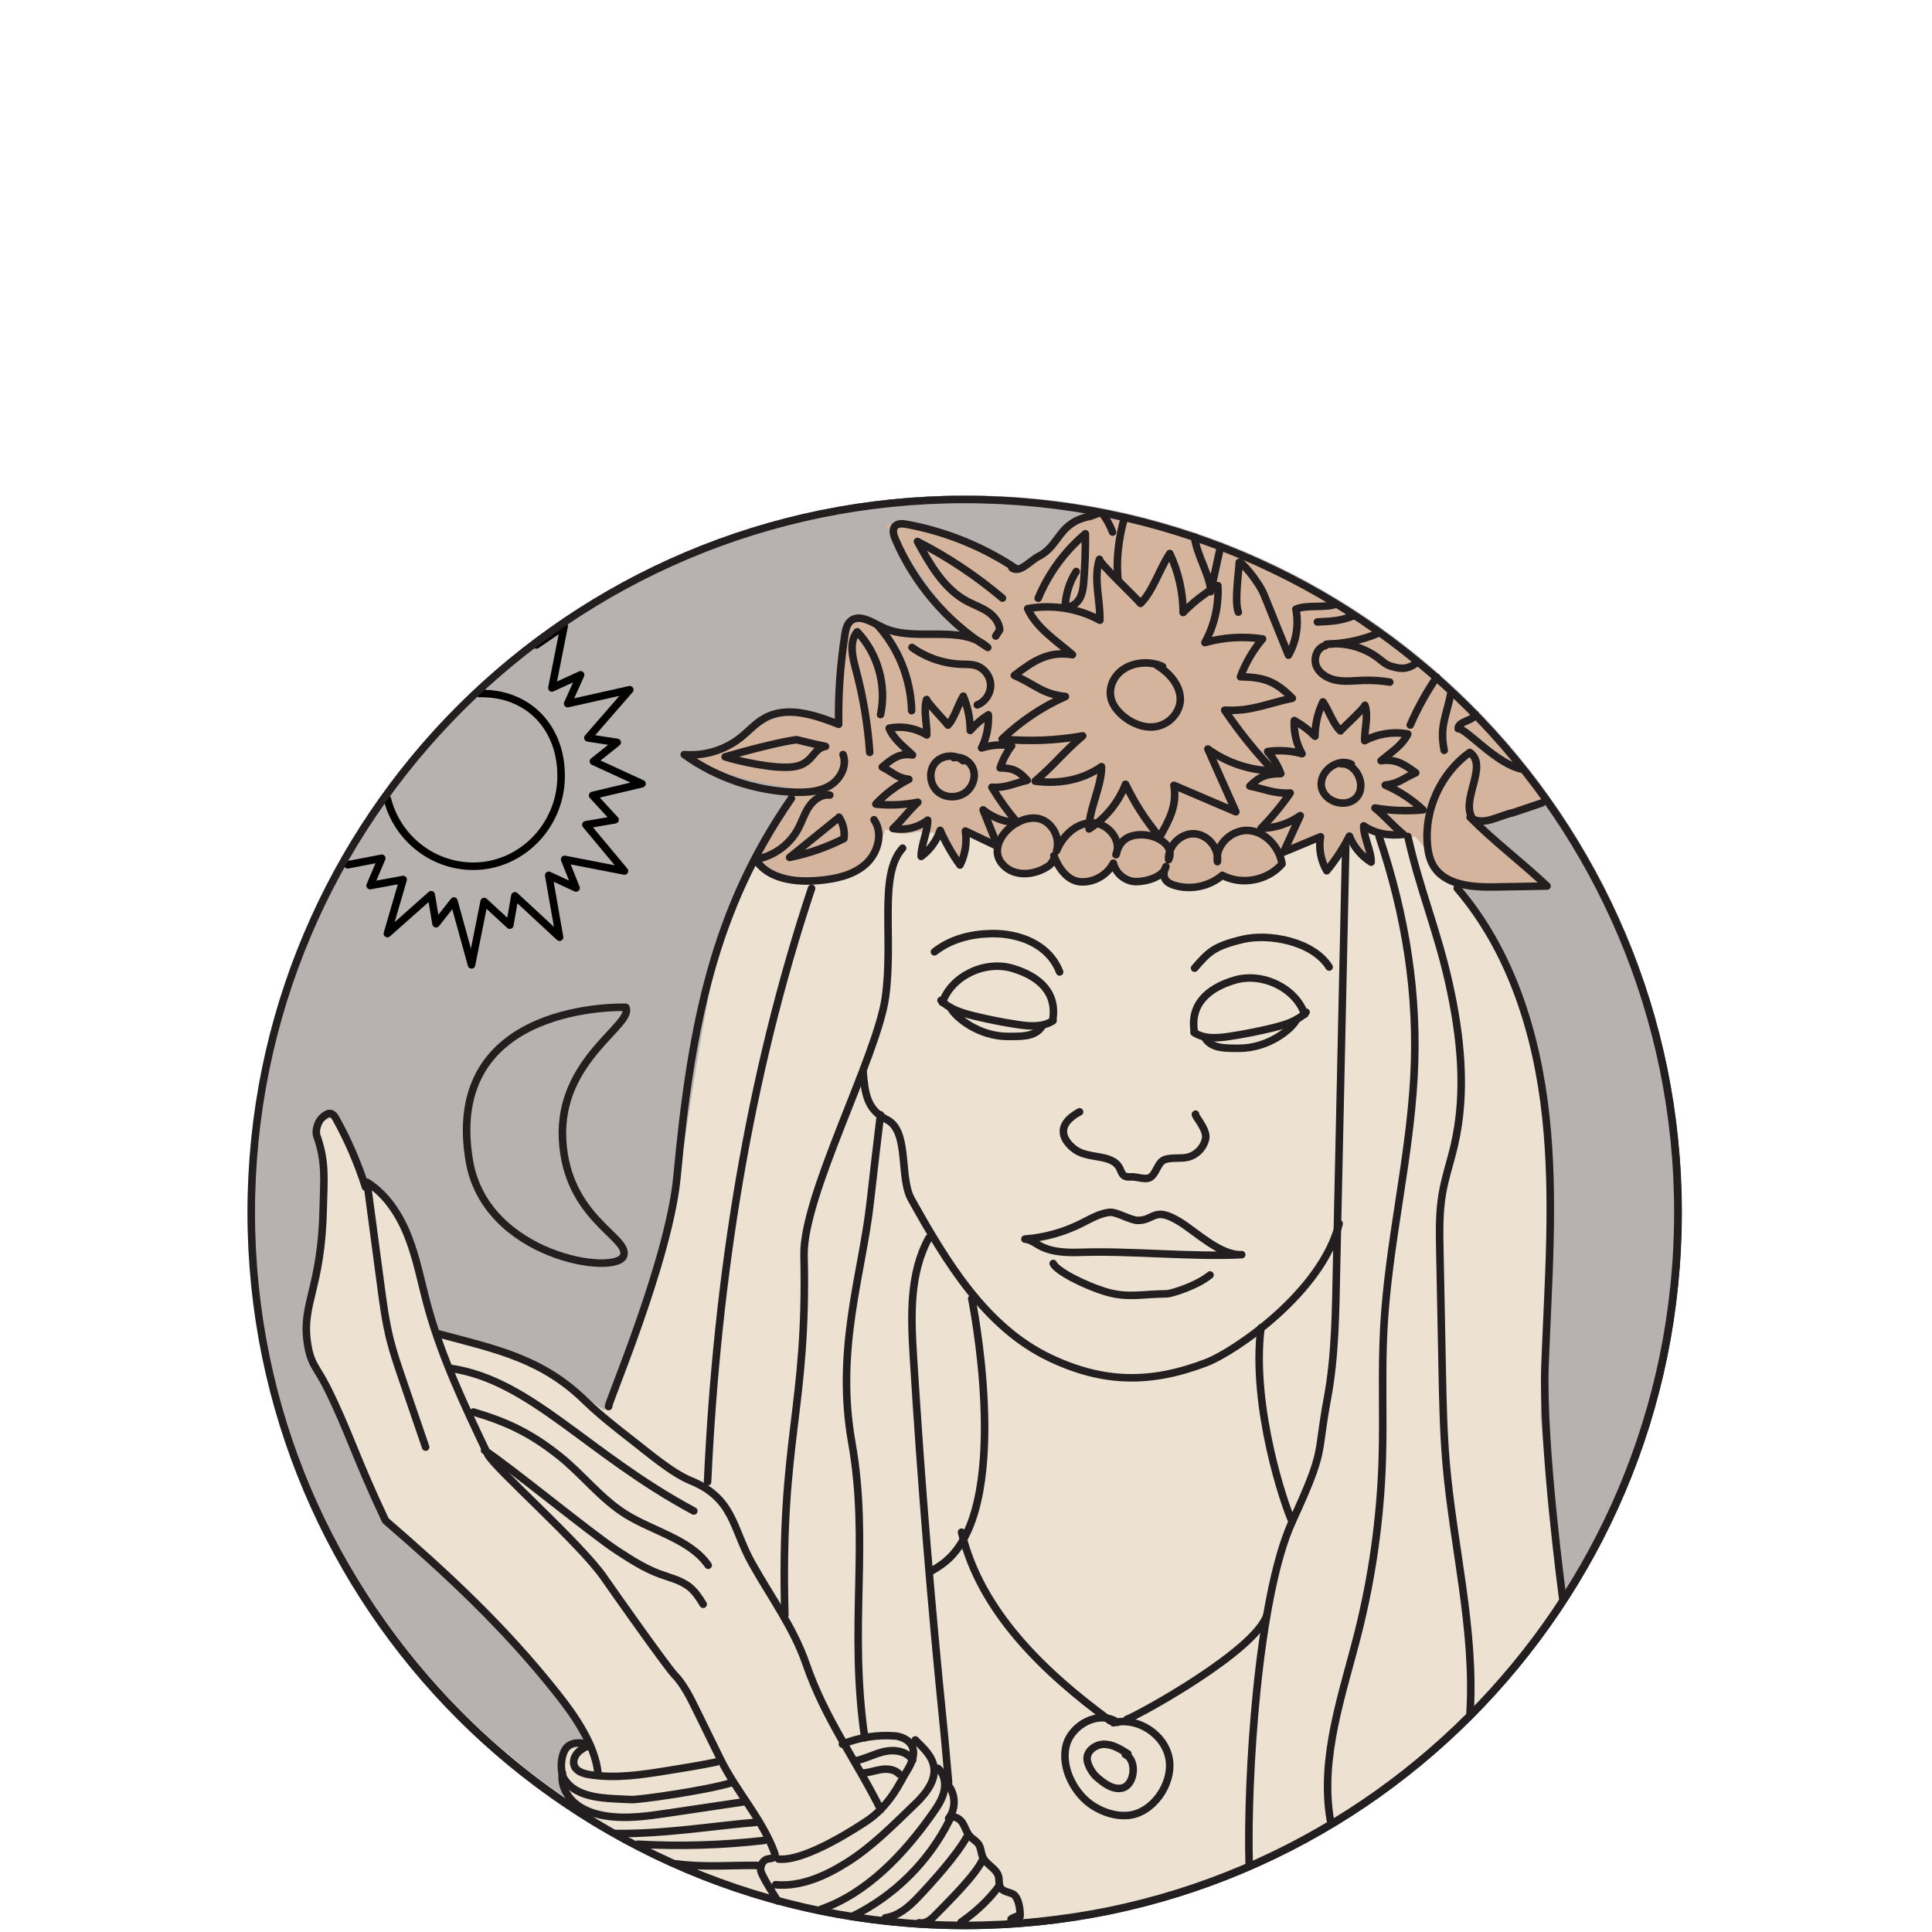
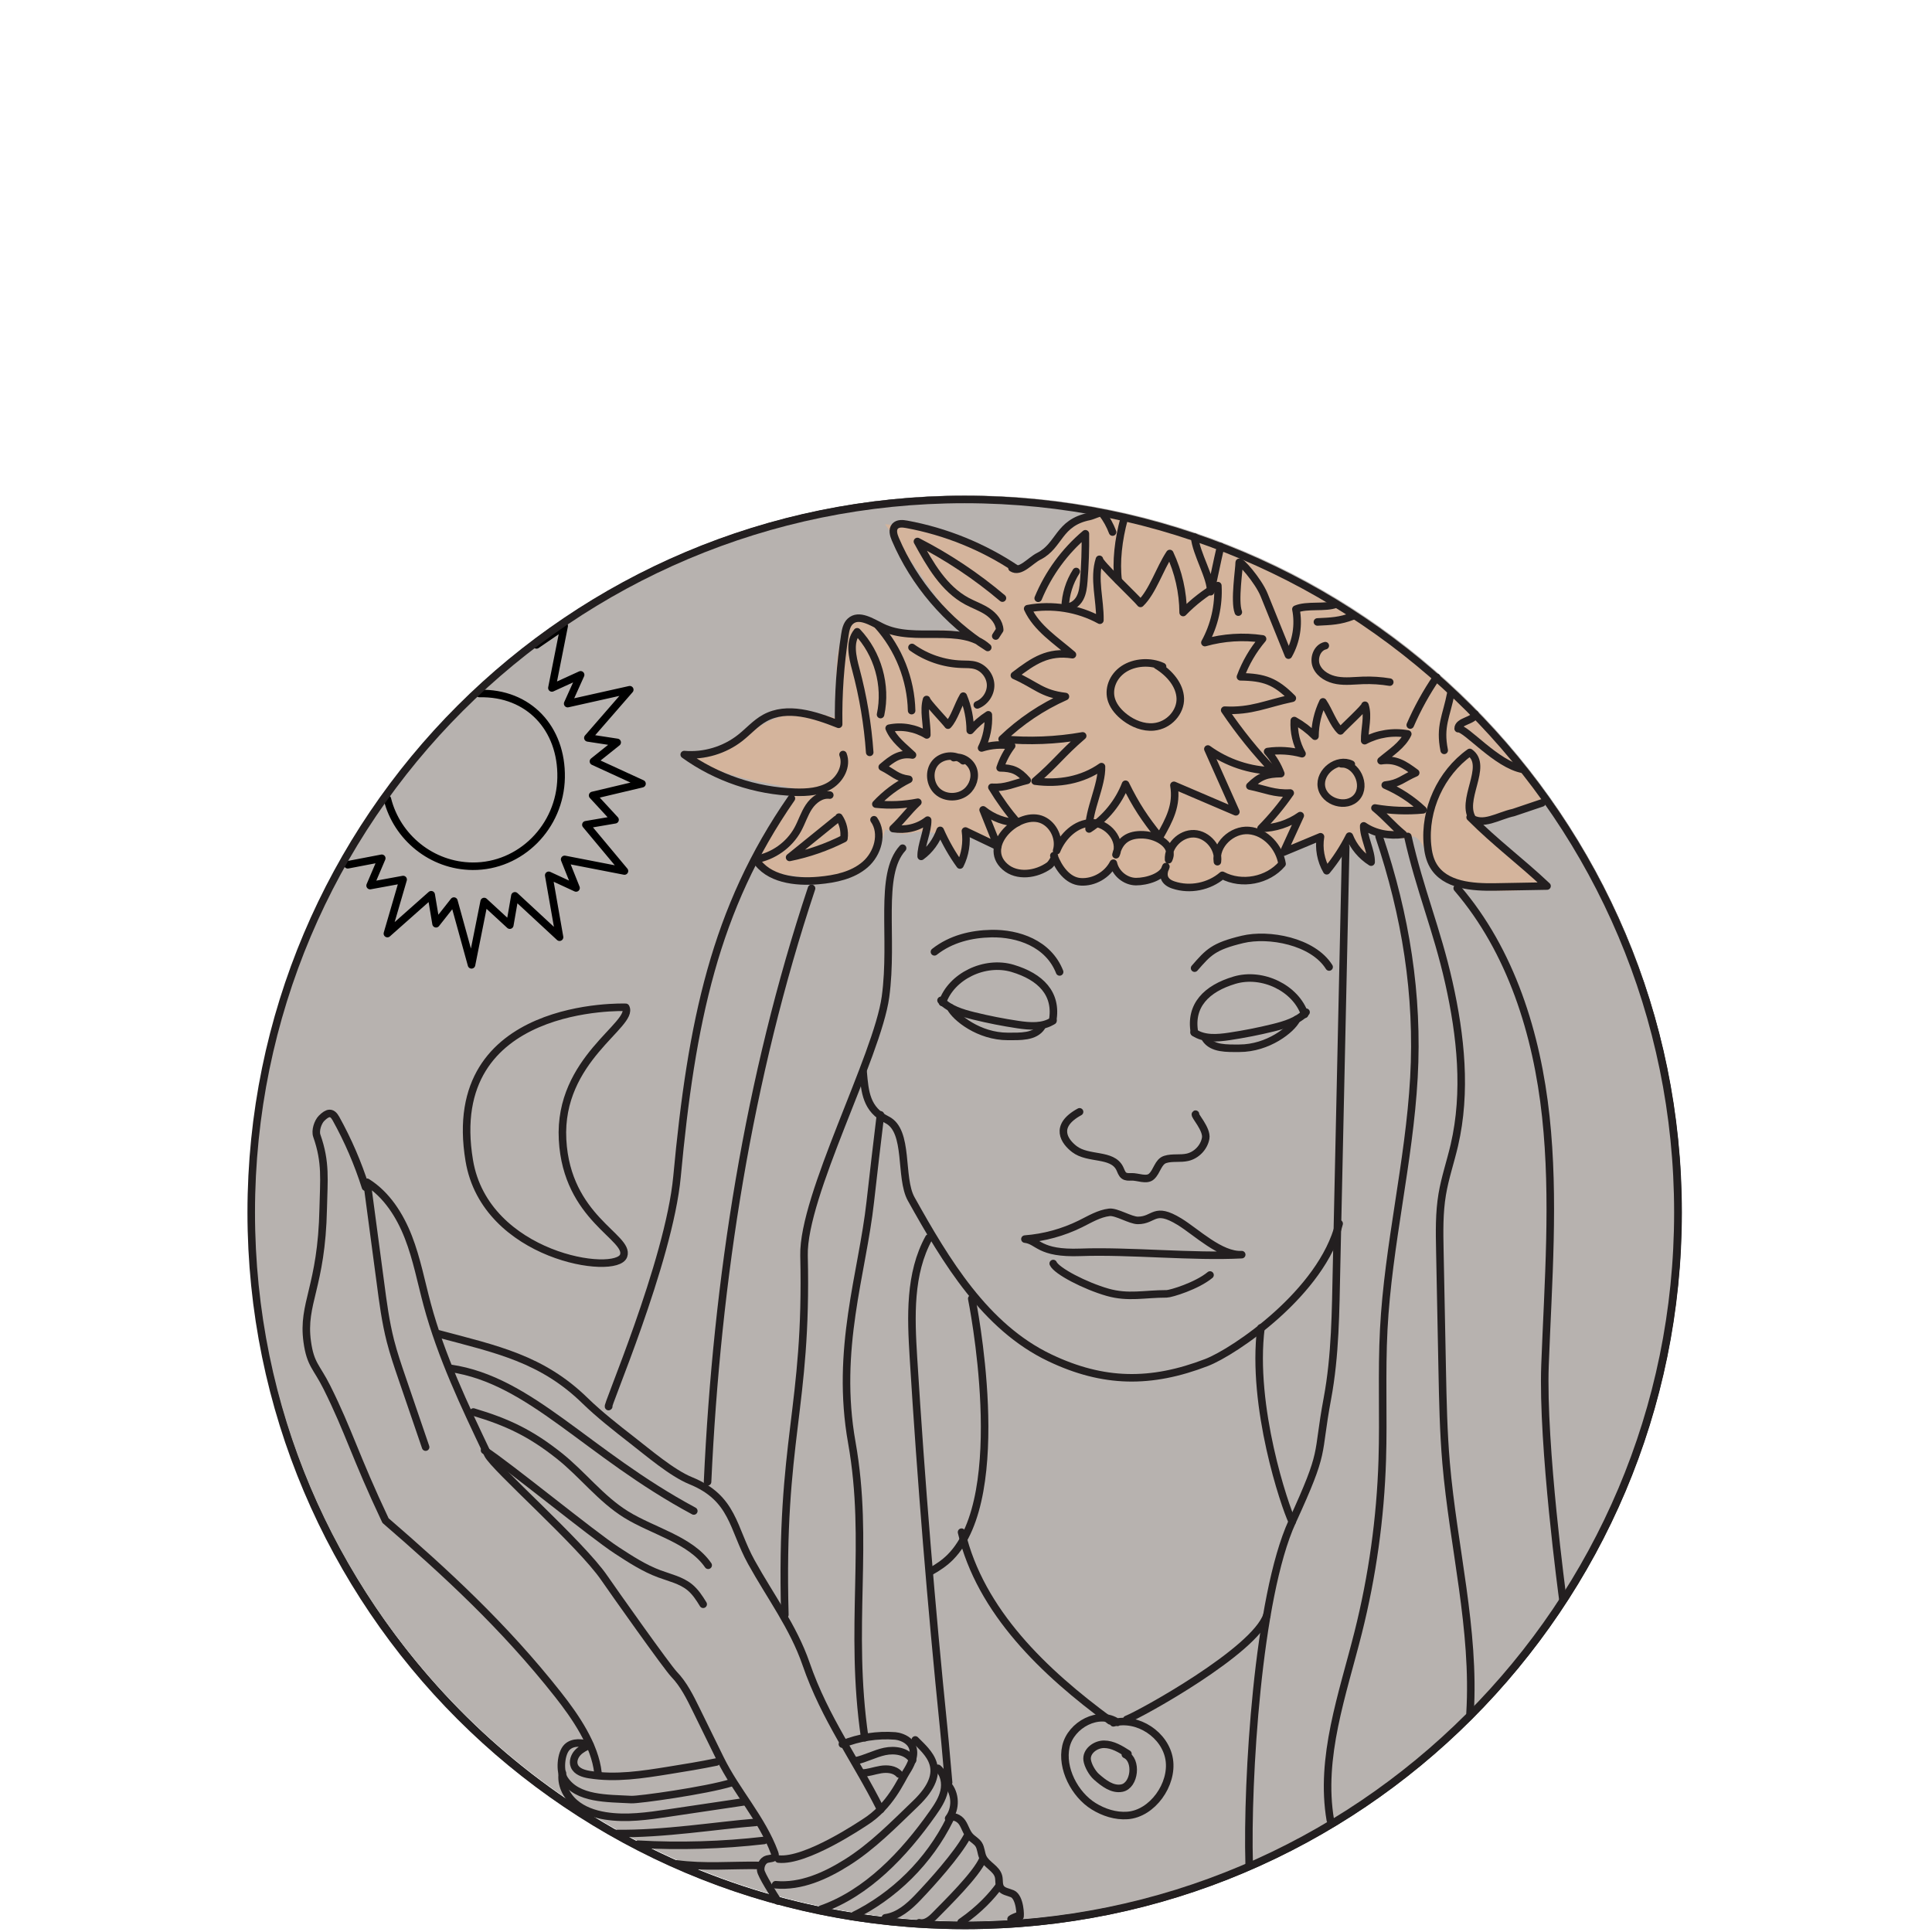
<svg xmlns="http://www.w3.org/2000/svg" viewBox="0 0 444.444 444.444" height="444.444" width="444.444" xml:space="preserve" id="svg2" version="1.1">
  <defs id="defs6">
    <clipPath id="clipPath18" clipPathUnits="userSpaceOnUse">
      <path id="path16" d="M 0,333.333 H 333.333 V 0 H 0 Z" />
    </clipPath>
  </defs>
  <g transform="matrix(1.333,0,0,-1.333,0,444.444)" id="g10">
    <g id="g12">
      <g clip-path="url(#clipPath18)" id="g14">
        <g transform="translate(63.553,56.87)" id="g20">
          <path id="path22" style="fill:none;stroke:#181615;stroke-width:1.3;stroke-linecap:round;stroke-linejoin:round;stroke-miterlimit:10;stroke-dasharray:none;stroke-opacity:1" d="m 0,0 c -12.662,19.34 -20.025,42.463 -20.025,67.306 0,67.952 55.085,123.037 123.036,123.037 67.951,0 123.036,-55.085 123.036,-123.037 C 226.047,-0.645 170.962,-55.73 103.011,-55.73 59.903,-55.73 21.972,-33.56 0,0" />
        </g>
        <g transform="translate(289.977,124.87)" id="g24">
          <path id="path26" style="fill:#b7b2af;fill-opacity:1;fill-rule:nonzero;stroke:none" d="m 0,0 c 0,-67.954 -55.115,-123.042 -123.103,-123.042 -67.989,0 -123.104,55.088 -123.104,123.042 0,67.954 55.115,123.042 123.104,123.042 C -55.115,123.042 0,67.954 0,0" />
        </g>
        <g transform="translate(130.485,184.522)" id="g28">
-           <path id="path30" style="fill:#ede2d2;fill-opacity:1;fill-rule:nonzero;stroke:none" d="m 0,0 c 0,0 -3.308,-4.409 -6.34,-14.879 -3.033,-10.47 -7.168,-42.707 -8.822,-49.871 -1.654,-7.164 -11.027,-29.757 -11.027,-29.757 l -12.956,8.817 -16.265,5.235 -6.616,20.389 -5.513,4.96 c 0,0 -3.859,11.848 -6.065,11.021 -2.205,-0.827 -1.929,-1.378 -1.929,-1.378 0.516,-7.305 2.247,-10.594 -0.552,-23.971 0,0 -1.654,-9.919 -1.654,-12.674 0,-2.756 13.784,-31.135 13.784,-31.135 0,0 17.091,-16.257 21.502,-20.665 4.411,-4.409 12.956,-17.083 12.956,-17.083 0,0 -2.756,-1.653 -3.583,-2.755 -0.827,-1.103 -1.103,-2.205 -0.827,-3.582 0.275,-1.378 3.308,-6.338 3.308,-6.338 0,0 22.053,-13.225 29.772,-14.603 7.719,-1.377 23.983,-6.612 46.313,-4.133 22.329,2.48 39.972,5.787 62.025,22.318 22.054,16.532 31.978,32.513 31.978,32.513 0,0 -3.307,22.341 -4.135,32.237 0,0 1.93,26.727 0.827,49.596 -1.103,22.869 -13.784,40.227 -13.784,40.227 L 110.544,8.266 95.145,3.201 86.605,2.319 81.912,1.834 73.645,0.98 68.434,0.442 62.293,-0.193 43.556,8.541 21.502,8.817 14.059,3.031 Z" />
-         </g>
+           </g>
        <g transform="translate(176.246,234.669)" id="g32">
          <path id="path34" style="fill:#d4b49c;fill-opacity:1;fill-rule:nonzero;stroke:none" d="m 0,0 c -6.639,3.98 -15.784,7.786 -23.509,8.275 4.39,-6.249 8.78,-12.498 13.17,-18.747 -5.14,1.525 -6.575,-1.247 -11.715,0.277 -1.034,0.307 -4.479,3.385 -6.891,1.378 -4.331,-3.604 -2.692,-10.903 -2.481,-16.532 -14.611,4.96 -17.089,-8.833 -26.189,-6.062 6.332,-4.512 14.886,-4.959 23.432,-6.888 -1.075,-0.622 -2.854,2.208 -5.238,-0.275 -2.81,-2.928 -6.142,-11.201 -5.513,-11.573 -2.636,-1.422 6.347,-2.491 10.475,-2.755 5.804,-0.371 9.317,2.986 11.027,8.541 4.714,-1.959 4.174,0.511 9.097,-0.826 0.496,-0.135 3.86,-5.932 3.86,-4.684 0,0.275 0.303,5.087 0.827,4.959 0.487,-0.119 4.091,-1.907 4.962,-1.928 2.064,-0.051 -0.552,-3.858 4.41,-5.235 2.66,-0.739 3.601,1.715 6.341,1.377 1.561,-0.192 2.99,-2.629 4.41,-2.755 1.87,-0.166 3.721,2.001 5.79,1.929 1.093,-0.039 2.488,-1.458 3.308,-1.654 1.45,-0.345 2.198,0.478 4.135,0.552 1.21,0.046 3.475,-1.334 5.513,-1.378 2.317,-0.05 4.419,1.239 5.789,1.378 0.923,0.093 2.614,-0.805 4.411,-0.552 2.143,0.302 4.419,1.764 5.513,1.929 0.509,0.077 -1.052,1.436 -0.276,2.48 1.097,1.474 4.644,2.813 6.065,3.306 1.809,0.628 1.352,-6.232 1.93,-5.51 2.205,2.755 4.686,5.51 4.411,5.51 -0.276,0 2.201,-5.424 3.42,-5.038 1.478,0.467 -2.398,6.166 -0.939,6.692 1.703,-1.309 5.726,-2.692 7.443,-1.929 2.481,1.102 3.404,-5.72 6.064,-7.164 5.064,-2.749 11.974,-2.199 17.092,-1.653 1.287,1.157 -1.586,3.182 -3.032,4.133 -3.928,2.582 -5.17,4.857 -9.097,7.439 4.067,1.499 9.164,2.083 13.232,3.582 C 80.812,-26.367 66.322,-12.094 48.518,-2.755 39.652,1.895 31.663,6.298 21.778,7.99 17.632,8.7 13.215,10.705 12.405,10.195 11.128,9.39 -1.053,0.631 0,0" />
        </g>
        <g transform="translate(189.733,236.893)" id="g36">
          <path id="path38" style="fill:none;stroke:#231f20;stroke-width:1.3;stroke-linecap:round;stroke-linejoin:round;stroke-miterlimit:10;stroke-dasharray:none;stroke-opacity:1" d="m 0,0 c -1.06,-3.322 0.154,-7.025 0.082,-10.511 -3.762,2.064 -8.247,2.78 -12.466,1.99 1.546,-3.375 4.925,-5.506 7.73,-7.937 -4.191,0.629 -6.656,-1.004 -10.023,-3.578 3.767,-1.667 4.721,-3.173 8.812,-3.644 -4.031,-1.786 -7.746,-4.283 -10.923,-7.34 4.63,-0.448 9.32,-0.264 13.9,0.547 -3.602,-3.09 -4.607,-4.72 -8.209,-7.81 4.042,-0.547 8.12,0.158 11.455,2.504 0.099,-3.208 -2.243,-7.549 -2.145,-10.757 2.835,1.831 5.07,4.573 6.292,7.718 1.797,-3.654 3.321,-5.955 5.876,-9.125 1.718,3.03 3.042,5.502 2.476,8.939 3.563,-1.524 7.126,-3.048 10.689,-4.572 -1.611,3.613 -3.222,7.226 -4.832,10.839 3.276,-2.382 7.3,-3.721 11.351,-3.777 -3.109,3.244 -5.939,6.755 -8.45,10.48 4.618,-0.248 7.15,1.114 11.676,2.062 -2.897,2.916 -4.841,3.634 -8.952,3.694 0.875,2.381 2.174,4.606 3.816,6.54 -3.313,0.494 -6.73,0.275 -9.952,-0.636 1.643,2.983 2.427,6.433 2.235,9.833 C 18.237,-5.798 16.215,-7.366 14.45,-9.184 14.427,-5.676 13.634,-2.175 12.143,1.001 10.377,-1.654 9.191,-5.586 7.09,-7.61 6.502,-6.795 -0.171,-0.535 0,0 Z" />
        </g>
        <g transform="translate(200.633,218.385)" id="g40">
          <path id="path42" style="fill:none;stroke:#231f20;stroke-width:1.3;stroke-linecap:round;stroke-linejoin:round;stroke-miterlimit:10;stroke-dasharray:none;stroke-opacity:1" d="m 0,0 c -2.087,0.987 -4.877,0.797 -6.749,-0.458 -1.872,-1.255 -2.71,-3.499 -2.028,-5.428 0.404,-1.142 1.28,-2.138 2.334,-2.935 1.341,-1.013 3.105,-1.756 4.898,-1.592 2.714,0.247 4.685,2.627 4.603,4.92 -0.082,2.292 -1.825,4.365 -4.035,5.712" />
        </g>
        <g transform="translate(166.214,202.126)" id="g44">
          <path id="path46" style="fill:none;stroke:#231f20;stroke-width:1.3;stroke-linecap:round;stroke-linejoin:round;stroke-miterlimit:10;stroke-dasharray:none;stroke-opacity:1" d="m 0,0 c -1.338,1.23 -3.706,1.013 -4.851,-0.399 -1.144,-1.411 -0.906,-3.712 0.459,-4.912 1.364,-1.201 3.618,-1.174 5.001,0.005 1.084,0.924 1.601,2.513 1.132,3.856 -0.47,1.344 -1.975,2.285 -3.368,1.987" />
        </g>
        <g transform="translate(233.205,201.529)" id="g48">
          <path id="path50" style="fill:none;stroke:#231f20;stroke-width:1.3;stroke-linecap:round;stroke-linejoin:round;stroke-miterlimit:10;stroke-dasharray:none;stroke-opacity:1" d="M 0,0 C -2.379,1.169 -5.607,-1.266 -5.151,-3.916 -4.696,-6.565 -0.763,-7.703 0.955,-5.66 2.673,-3.616 0.878,0.206 -1.76,0.078 -1.271,0.057 -0.783,0.035 -0.294,0.014" />
        </g>
        <g transform="translate(159.904,212.697)" id="g52">
          <path id="path54" style="fill:none;stroke:#231f20;stroke-width:1.3;stroke-linecap:round;stroke-linejoin:round;stroke-miterlimit:10;stroke-dasharray:none;stroke-opacity:1" d="m 0,0 c -0.553,-1.933 0.08,-4.087 0.043,-6.115 -1.962,1.201 -4.301,1.617 -6.501,1.157 0.806,-1.963 2.569,-3.203 4.031,-4.617 -2.185,0.366 -3.471,-0.585 -5.226,-2.082 1.964,-0.97 2.461,-1.846 4.595,-2.12 -2.102,-1.039 -4.04,-2.492 -5.696,-4.271 2.414,-0.26 4.86,-0.153 7.248,0.319 -1.878,-1.798 -2.402,-2.746 -4.28,-4.544 2.107,-0.318 4.233,0.092 5.973,1.457 0.051,-1.867 -1.17,-4.392 -1.119,-6.259 1.478,1.066 2.644,2.661 3.281,4.49 0.937,-2.125 2.086,-4.134 3.418,-5.979 0.896,1.764 1.232,3.872 0.937,5.871 1.858,-0.886 3.716,-1.773 5.574,-2.659 -0.84,2.102 -1.68,4.204 -2.52,6.306 1.709,-1.386 3.807,-2.165 5.919,-2.198 -1.621,1.887 -3.097,3.93 -4.406,6.098 2.408,-0.145 3.728,0.648 6.088,1.199 -1.51,1.697 -2.524,2.115 -4.668,2.149 0.457,1.386 1.134,2.68 1.99,3.805 -1.727,0.288 -3.509,0.16 -5.189,-0.37 0.857,1.736 1.266,3.743 1.165,5.721 C 9.51,-3.373 8.455,-4.285 7.535,-5.343 7.523,-3.302 7.109,-1.265 6.332,0.582 5.411,-0.962 4.793,-3.25 3.697,-4.427 3.391,-3.953 -0.089,-0.311 0,0 Z" />
        </g>
        <g transform="translate(235.559,211.706)" id="g56">
          <path id="path58" style="fill:none;stroke:#231f20;stroke-width:1.3;stroke-linecap:round;stroke-linejoin:round;stroke-miterlimit:10;stroke-dasharray:none;stroke-opacity:1" d="m 0,0 c 0.632,-1.933 -0.092,-4.087 -0.049,-6.115 2.245,1.201 4.921,1.617 7.438,1.157 -0.922,-1.963 -2.939,-3.203 -4.612,-4.617 2.5,0.366 3.972,-0.585 5.98,-2.082 -2.247,-0.97 -2.816,-1.846 -5.258,-2.12 2.406,-1.039 4.623,-2.492 6.518,-4.271 -2.762,-0.26 -5.561,-0.153 -8.294,0.319 2.15,-1.798 2.749,-2.746 4.898,-4.544 -2.411,-0.318 -4.844,0.092 -6.835,1.457 -0.059,-1.867 1.339,-4.392 1.28,-6.259 -1.691,1.066 -3.025,2.661 -3.754,4.49 -1.072,-2.125 -2.387,-4.134 -3.911,-5.979 -1.025,1.764 -1.41,3.872 -1.072,5.871 -2.126,-0.886 -4.252,-1.773 -6.378,-2.659 0.961,2.102 1.922,4.204 2.883,6.306 -1.955,-1.386 -4.356,-2.165 -6.773,-2.198 1.855,1.887 3.544,3.93 5.042,6.098 -2.756,-0.145 -4.266,0.648 -6.967,1.199 1.728,1.697 2.889,2.115 5.341,2.149 -0.522,1.386 -1.297,2.68 -2.276,3.805 1.976,0.288 4.015,0.16 5.938,-0.37 -0.981,1.736 -1.449,3.743 -1.334,5.721 1.313,-0.731 2.52,-1.643 3.573,-2.701 0.013,2.041 0.487,4.078 1.377,5.925 1.053,-1.544 1.761,-3.832 3.015,-5.009 C -3.88,-3.953 0.102,-0.311 0,0 Z" />
        </g>
        <g transform="translate(266.115,194.855)" id="g60">
          <path id="path62" style="fill:none;stroke:#231f20;stroke-width:1.3;stroke-linecap:round;stroke-linejoin:round;stroke-miterlimit:10;stroke-dasharray:none;stroke-opacity:1" d="m 0,0 -4.934,-1.666 c -2.662,-0.562 -5.31,-2.465 -7.471,-0.814 4.49,-4.499 8.648,-7.509 13.272,-11.869 -2.97,-0.053 -5.94,-0.105 -8.91,-0.158 -3.985,-0.071 -8.742,0.268 -10.742,3.714 -0.612,1.055 -0.865,2.281 -0.982,3.495 -0.59,6.112 2.295,12.441 7.295,16.008 3.387,-2.371 -1.901,-8.39 0.634,-11.655" />
        </g>
        <g transform="translate(254.552,210.18)" id="g64">
          <path id="path66" style="fill:none;stroke:#231f20;stroke-width:1.3;stroke-linecap:round;stroke-linejoin:round;stroke-miterlimit:10;stroke-dasharray:none;stroke-opacity:1" d="m 0,0 c -0.046,-1.138 -2.945,-1.166 -2.91,-2.513 1.327,0.151 6.616,-6.199 11.165,-7.026" />
        </g>
        <g transform="translate(237.996,224.199)" id="g68">
-           <path id="path70" style="fill:none;stroke:#231f20;stroke-width:1.3;stroke-linecap:round;stroke-linejoin:round;stroke-miterlimit:10;stroke-dasharray:none;stroke-opacity:1" d="m 0,0 c -2.985,-1.278 -5.861,-1.847 -9.106,-1.97 3.189,0.415 6.53,-0.496 9.067,-2.472 0.628,-0.488 1.232,-1.053 1.994,-1.283 1.708,-0.517 2.76,-0.634 4.248,0.352" />
-         </g>
+           </g>
        <g transform="translate(206.156,240.731)" id="g72">
          <path id="path74" style="fill:none;stroke:#231f20;stroke-width:1.3;stroke-linecap:round;stroke-linejoin:round;stroke-miterlimit:10;stroke-dasharray:none;stroke-opacity:1" d="m 0,0 c 0.255,-2.855 2.879,-7.039 2.761,-9.432 0.531,2.129 1.089,5.109 1.728,7.793" />
        </g>
        <g transform="translate(192.967,233.272)" id="g76">
          <path id="path78" style="fill:none;stroke:#231f20;stroke-width:1.3;stroke-linecap:round;stroke-linejoin:round;stroke-miterlimit:10;stroke-dasharray:none;stroke-opacity:1" d="M 0,0 C -0.389,3.124 0.02,6.992 1.047,10.692" />
        </g>
        <g transform="translate(233.448,227.092)" id="g80">
          <path id="path82" style="fill:none;stroke:#231f20;stroke-width:1.3;stroke-linecap:round;stroke-linejoin:round;stroke-miterlimit:10;stroke-dasharray:none;stroke-opacity:1" d="M 0,0 C -2.202,-0.855 -3.733,-0.894 -6.094,-1.009" />
        </g>
        <g transform="translate(213.704,227.778)" id="g84">
          <path id="path86" style="fill:none;stroke:#231f20;stroke-width:1.3;stroke-linecap:round;stroke-linejoin:round;stroke-miterlimit:10;stroke-dasharray:none;stroke-opacity:1" d="M 0,0 C -0.73,1.868 0.179,7.64 0.148,8.537 0.125,9.213 3.46,5.429 4.453,2.97 5.854,-0.495 7.254,-3.96 8.655,-7.425 c 1.353,2.378 1.817,5.249 1.282,7.933 1.897,0.821 5.07,0.151 6.912,0.872" />
        </g>
        <g transform="translate(250.401,213.867)" id="g88">
          <path id="path90" style="fill:none;stroke:#231f20;stroke-width:1.3;stroke-linecap:round;stroke-linejoin:round;stroke-miterlimit:10;stroke-dasharray:none;stroke-opacity:1" d="M 0,0 C -0.801,-4.149 -2.002,-5.739 -1.167,-9.945" />
        </g>
        <g transform="translate(247.916,216.517)" id="g92">
          <path id="path94" style="fill:none;stroke:#231f20;stroke-width:1.3;stroke-linecap:round;stroke-linejoin:round;stroke-miterlimit:10;stroke-dasharray:none;stroke-opacity:1" d="M 0,0 C 0,0 0,0 0,0" />
        </g>
        <g transform="translate(243.376,208.292)" id="g96">
          <path id="path98" style="fill:none;stroke:#231f20;stroke-width:1.3;stroke-linecap:round;stroke-linejoin:round;stroke-miterlimit:10;stroke-dasharray:none;stroke-opacity:1" d="M 0,0 C 1.25,2.876 2.773,5.634 4.54,8.225" />
        </g>
        <g transform="translate(175.349,235.273)" id="g100">
          <path id="path102" style="fill:none;stroke:#231f20;stroke-width:1.3;stroke-linecap:round;stroke-linejoin:round;stroke-miterlimit:10;stroke-dasharray:none;stroke-opacity:1" d="m 0,0 c -5.686,3.798 -12.153,6.422 -18.878,7.659 -0.696,0.128 -1.525,0.199 -2,-0.325 -0.529,-0.584 -0.269,-1.507 0.04,-2.232 3.265,-7.65 8.91,-14.264 15.952,-18.694 -4.722,4.204 -12.609,0.713 -18.273,3.523 -1.77,0.877 -3.974,2.323 -5.438,0.996 -0.635,-0.576 -0.814,-1.488 -0.946,-2.335 -0.797,-5.106 -1.157,-10.28 -1.076,-15.447 -4.102,1.621 -8.873,3.214 -12.738,1.089 -1.596,-0.878 -2.813,-2.296 -4.244,-3.422 -2.706,-2.13 -6.236,-3.186 -9.668,-2.891 5.553,-3.999 12.318,-6.292 19.16,-6.496 2.081,-0.062 4.268,0.095 6.039,1.188 1.772,1.093 2.959,3.37 2.21,5.312" />
        </g>
        <g transform="translate(172.995,230.197)" id="g104">
          <path id="path106" style="fill:none;stroke:#231f20;stroke-width:1.3;stroke-linecap:round;stroke-linejoin:round;stroke-miterlimit:10;stroke-dasharray:none;stroke-opacity:1" d="m 0,0 c -4.494,3.804 -9.427,7.09 -14.67,9.772 2.173,-3.969 4.554,-8.15 8.539,-10.298 1.164,-0.627 2.434,-1.059 3.538,-1.788 1.104,-0.729 2.061,-1.856 2.122,-3.176 -0.229,-0.352 -0.457,-0.704 -0.686,-1.056" />
        </g>
        <g transform="translate(192.003,241.593)" id="g108">
          <path id="path110" style="fill:none;stroke:#231f20;stroke-width:1.3;stroke-linecap:round;stroke-linejoin:round;stroke-miterlimit:10;stroke-dasharray:none;stroke-opacity:1" d="m 0,0 c -0.436,1.166 -1.046,2.267 -1.805,3.253 -0.216,0.281 -1.558,-0.43 -2.194,-0.557 -5.417,-1.079 -5.088,-5.033 -8.725,-6.865 -1.533,-0.772 -3.194,-2.958 -4.635,-2.027" />
        </g>
        <g transform="translate(157.324,210.778)" id="g112">
          <path id="path114" style="fill:none;stroke:#231f20;stroke-width:1.3;stroke-linecap:round;stroke-linejoin:round;stroke-miterlimit:10;stroke-dasharray:none;stroke-opacity:1" d="M 0,0 C -0.122,5.387 -2.234,10.707 -5.842,14.712" />
        </g>
        <g transform="translate(143.201,196.201)" id="g116">
          <path id="path118" style="fill:none;stroke:#231f20;stroke-width:1.3;stroke-linecap:round;stroke-linejoin:round;stroke-miterlimit:10;stroke-dasharray:none;stroke-opacity:1" d="m 0,0 c -1.437,0.195 -2.793,-0.812 -3.598,-2.018 -0.805,-1.205 -1.228,-2.623 -1.923,-3.895 -1.479,-2.706 -4.245,-4.672 -7.288,-5.18 2.133,-3.416 6.857,-3.997 10.87,-3.644 2.871,0.252 5.865,0.867 8.044,2.752 2.179,1.886 3.186,5.376 1.527,7.732" />
        </g>
        <g transform="translate(144.783,192.397)" id="g120">
          <path id="path122" style="fill:none;stroke:#231f20;stroke-width:1.3;stroke-linecap:round;stroke-linejoin:round;stroke-miterlimit:10;stroke-dasharray:none;stroke-opacity:1" d="m 0,0 c 0.724,-1.071 1.035,-2.414 0.857,-3.694 -2.959,-1.501 -6.122,-2.599 -9.375,-3.254 2.707,2.192 5.414,4.384 8.121,6.576" />
        </g>
        <g transform="translate(142.467,204.601)" id="g124">
-           <path id="path126" style="fill:none;stroke:#231f20;stroke-width:1.3;stroke-linecap:round;stroke-linejoin:round;stroke-miterlimit:10;stroke-dasharray:none;stroke-opacity:1" d="M 0,0 C -2.586,0.534 -4.997,1.164 -4.997,1.164 -8.009,0.784 -14.418,-0.932 -17.331,-1.8 -15.229,-2.47 -8.615,-4.03 -5.355,-3.487 -2.094,-2.943 -2.186,-0.296 0,0 Z" />
+           <path id="path126" style="fill:none;stroke:#231f20;stroke-width:1.3;stroke-linecap:round;stroke-linejoin:round;stroke-miterlimit:10;stroke-dasharray:none;stroke-opacity:1" d="M 0,0 Z" />
        </g>
        <g transform="translate(151.964,210.098)" id="g128">
          <path id="path130" style="fill:none;stroke:#231f20;stroke-width:1.3;stroke-linecap:round;stroke-linejoin:round;stroke-miterlimit:10;stroke-dasharray:none;stroke-opacity:1" d="m 0,0 c 1.08,5.035 -0.481,10.561 -4.035,14.289 -1.429,-1.74 -0.822,-4.304 -0.238,-6.478 1.258,-4.686 2.063,-9.494 2.4,-14.334" />
        </g>
        <g transform="translate(157.386,221.685)" id="g132">
          <path id="path134" style="fill:none;stroke:#231f20;stroke-width:1.3;stroke-linecap:round;stroke-linejoin:round;stroke-miterlimit:10;stroke-dasharray:none;stroke-opacity:1" d="m 0,0 c 2.484,-1.783 5.507,-2.806 8.565,-2.899 0.823,-0.025 1.663,0.014 2.451,-0.225 1.422,-0.43 2.496,-1.821 2.552,-3.305 0.056,-1.484 -0.911,-2.952 -2.297,-3.488" />
        </g>
        <g transform="translate(239.839,215.698)" id="g136">
          <path id="path138" style="fill:none;stroke:#231f20;stroke-width:1.3;stroke-linecap:round;stroke-linejoin:round;stroke-miterlimit:10;stroke-dasharray:none;stroke-opacity:1" d="m 0,0 c -1.527,0.253 -3.079,0.353 -4.625,0.299 -1.487,-0.051 -2.987,-0.244 -4.454,0.002 -1.468,0.246 -2.948,1.032 -3.554,2.391 -0.605,1.358 0.055,3.272 1.507,3.597" />
        </g>
        <g transform="translate(179.168,230.17)" id="g140">
          <path id="path142" style="fill:none;stroke:#231f20;stroke-width:1.3;stroke-linecap:round;stroke-linejoin:round;stroke-miterlimit:10;stroke-dasharray:none;stroke-opacity:1" d="M 0,0 C 1.773,4.29 4.592,8.143 8.144,11.133 8.177,8.418 8.085,5.702 7.869,2.996 7.787,1.961 7.676,0.895 7.174,-0.014 6.673,-0.922 5.677,-1.638 4.648,-1.495 4.724,0.665 5.39,2.801 6.557,4.621" />
        </g>
        <g transform="translate(179.972,191.893)" id="g144">
          <path id="path146" style="fill:none;stroke:#231f20;stroke-width:1.3;stroke-linecap:round;stroke-linejoin:round;stroke-miterlimit:10;stroke-dasharray:none;stroke-opacity:1" d="m 0,0 c 1.897,-0.886 2.966,-3.261 2.378,-5.282 1.034,2.542 3.339,4.781 6.067,4.805 2.728,0.025 5.297,-3.004 4.171,-5.507 0.594,2.523 2.173,3.559 4.745,3.441 2.572,-0.119 5.465,-1.968 4.334,-4.298 -0.119,2.36 2.057,4.574 4.402,4.478 2.344,-0.095 4.335,-2.479 4.027,-4.821 -0.428,2.902 2.511,5.614 5.416,5.385 2.905,-0.229 5.275,-2.868 5.743,-5.763 -2.46,-2.886 -6.969,-3.749 -10.309,-1.972 -2.281,-1.965 -5.603,-2.621 -8.451,-1.668 -1.6,0.534 -2.011,1.637 -1.288,3.171 -0.409,-1.772 -3.361,-2.603 -5.168,-2.592 -1.807,0.012 -3.513,1.404 -3.9,3.181 -1.049,-2.037 -3.345,-3.352 -5.62,-3.218 -2.275,0.133 -3.844,2.368 -4.651,4.514 C 2.307,-6.292 1.448,-7.583 1.093,-7.837 -1.146,-9.436 -4.469,-9.871 -6.537,-8.054 -10.717,-4.38 -4.02,1.878 0,0 Z" />
        </g>
        <g transform="translate(148.955,148.428)" id="g148">
          <path id="path150" style="fill:none;stroke:#231f20;stroke-width:1.3;stroke-linecap:round;stroke-linejoin:round;stroke-miterlimit:10;stroke-dasharray:none;stroke-opacity:1" d="m 0,0 c 0.308,-3.513 0.551,-6.475 4.135,-8.266 3.852,-1.925 2.103,-9.975 4.161,-13.661 6.008,-10.763 12.778,-22.092 23.905,-27.402 9.263,-4.421 17.489,-4.504 27.068,-0.818 4.813,1.853 19.909,12.09 22.881,23.972" />
        </g>
        <g transform="translate(182.866,165.683)" id="g152">
          <path id="path154" style="fill:none;stroke:#231f20;stroke-width:1.3;stroke-linecap:round;stroke-linejoin:round;stroke-miterlimit:10;stroke-dasharray:none;stroke-opacity:1" d="M 0,0 C -1.926,4.924 -7.181,6.706 -11.798,6.616 -15.234,6.549 -18.75,5.715 -21.604,3.47" />
        </g>
        <g transform="translate(229.376,166.534)" id="g156">
          <path id="path158" style="fill:none;stroke:#231f20;stroke-width:1.3;stroke-linecap:round;stroke-linejoin:round;stroke-miterlimit:10;stroke-dasharray:none;stroke-opacity:1" d="m 0,0 c -2.806,4.481 -10.46,5.839 -14.95,4.763 -5.023,-1.205 -5.883,-2.224 -8.27,-4.96" />
        </g>
        <g transform="translate(186.308,141.54)" id="g160">
          <path id="path162" style="fill:none;stroke:#231f20;stroke-width:1.3;stroke-linecap:round;stroke-linejoin:round;stroke-miterlimit:10;stroke-dasharray:none;stroke-opacity:1" d="m 0,0 c -4.549,-2.48 -2.563,-5.16 -0.881,-6.441 2.397,-1.825 6.48,-0.699 7.803,-3.295 0.229,-0.449 0.348,-0.996 0.763,-1.281 0.34,-0.233 0.785,-0.222 1.197,-0.201 1.151,0.057 2.664,-0.71 3.523,0.059 0.98,0.878 1.128,2.553 2.384,2.946 1.235,0.388 2.593,0.082 3.854,0.376 1.553,0.363 2.832,1.704 3.119,3.272 0.288,1.569 -2.052,4.014 -1.756,4.166" />
        </g>
        <g transform="translate(191.434,124.196)" id="g164">
          <path id="path166" style="fill:none;stroke:#231f20;stroke-width:1.3;stroke-linecap:round;stroke-linejoin:round;stroke-miterlimit:10;stroke-dasharray:none;stroke-opacity:1" d="m 0,0 c -1.784,-0.216 -3.367,-1.195 -4.979,-1.99 -2.987,-1.474 -6.257,-2.371 -9.578,-2.626 2.361,-0.279 2.359,-2.555 9.569,-2.287 8.437,0.313 19.413,-0.847 27.844,-0.4 -3.658,-0.194 -7.846,3.927 -10.753,5.7 -4.411,2.69 -4.26,0.214 -7.167,0.21 C 3.637,-1.394 1.241,0.15 0,0 Z" />
        </g>
        <g transform="translate(181.76,115.364)" id="g168">
          <path id="path170" style="fill:none;stroke:#231f20;stroke-width:1.3;stroke-linecap:round;stroke-linejoin:round;stroke-miterlimit:10;stroke-dasharray:none;stroke-opacity:1" d="m 0,0 c 0.563,-1.293 5.513,-3.857 9.373,-4.96 3.583,-1.023 6.34,-0.275 10.2,-0.275 0.736,0 5.237,1.378 7.488,3.252" />
        </g>
        <g transform="translate(167.7,109.302)" id="g172">
          <path id="path174" style="fill:none;stroke:#231f20;stroke-width:1.3;stroke-linecap:round;stroke-linejoin:round;stroke-miterlimit:10;stroke-dasharray:none;stroke-opacity:1" d="m 0,0 c 0,0 6.943,-33.977 -3.722,-44.636 -0.941,-0.941 -2.111,-1.756 -3.439,-2.483" />
        </g>
        <g transform="translate(217.61,104.273)" id="g176">
          <path id="path178" style="fill:none;stroke:#231f20;stroke-width:1.3;stroke-linecap:round;stroke-linejoin:round;stroke-miterlimit:10;stroke-dasharray:none;stroke-opacity:1" d="M 0,0 C -1.71,-13.6 4.104,-30.769 5.391,-33.453" />
        </g>
        <g transform="translate(140.054,180.103)" id="g180">
          <path id="path182" style="fill:none;stroke:#231f20;stroke-width:1.3;stroke-linecap:round;stroke-linejoin:round;stroke-miterlimit:10;stroke-dasharray:none;stroke-opacity:1" d="M 0,0 C -10.87,-32.661 -16.339,-67.37 -17.946,-102.419" />
        </g>
        <g transform="translate(155.767,187.038)" id="g184">
          <path id="path186" style="fill:none;stroke:#231f20;stroke-width:1.3;stroke-linecap:round;stroke-linejoin:round;stroke-miterlimit:10;stroke-dasharray:none;stroke-opacity:1" d="m 0,0 c -4.193,-4.582 -1.539,-15.373 -2.953,-25.661 -1.406,-10.236 -14.299,-34.306 -14.059,-44.636 0.621,-26.657 -4.135,-31.41 -3.308,-61.994" />
        </g>
        <g transform="translate(105.055,90.705)" id="g188">
          <path id="path190" style="fill:none;stroke:#231f20;stroke-width:1.3;stroke-linecap:round;stroke-linejoin:round;stroke-miterlimit:10;stroke-dasharray:none;stroke-opacity:1" d="m 0,0 c -0.876,-1.078 10.407,24.879 11.784,39.675 2.481,26.658 6.53,46.218 19.738,65.253" />
        </g>
        <g transform="translate(151.946,141.025)" id="g192">
          <path id="path194" style="fill:none;stroke:#231f20;stroke-width:1.3;stroke-linecap:round;stroke-linejoin:round;stroke-miterlimit:10;stroke-dasharray:none;stroke-opacity:1" d="m 0,0 c -0.559,-4.659 -1.165,-9.69 -1.759,-15.037 -1.375,-12.378 -6.057,-25.365 -3.185,-41.517 3.081,-17.332 -0.558,-31.727 2.228,-50.94" />
        </g>
        <g transform="translate(160.303,119.788)" id="g196">
          <path id="path198" style="fill:none;stroke:#231f20;stroke-width:1.3;stroke-linecap:round;stroke-linejoin:round;stroke-miterlimit:10;stroke-dasharray:none;stroke-opacity:1" d="m 0,0 c -3.397,-6.161 -3.1,-13.613 -2.667,-20.634 1.32,-21.394 3.065,-42.763 5.233,-64.089 0.326,-3.205 0.552,-6.29 0.836,-9.261" />
        </g>
        <g transform="translate(232.239,187.258)" id="g200">
          <path id="path202" style="fill:none;stroke:#231f20;stroke-width:1.3;stroke-linecap:round;stroke-linejoin:round;stroke-miterlimit:10;stroke-dasharray:none;stroke-opacity:1" d="m 0,0 c -0.528,-24.159 -1.056,-48.318 -1.583,-72.477 -0.166,-7.604 -0.187,-15.266 -1.585,-22.742 -1.924,-10.29 -0.219,-8.448 -6.07,-21.22 -5.961,-13.013 -7.836,-44.748 -7.427,-59.055" />
        </g>
        <g transform="translate(237.996,189.069)" id="g204">
          <path id="path206" style="fill:none;stroke:#231f20;stroke-width:1.3;stroke-linecap:round;stroke-linejoin:round;stroke-miterlimit:10;stroke-dasharray:none;stroke-opacity:1" d="m 0,0 c 4.574,-13.579 6.814,-27.33 6.013,-41.636 -0.816,-14.562 -4.445,-28.86 -5.207,-43.425 -0.393,-7.5 -0.022,-15.02 -0.255,-22.526 -0.311,-10.044 -1.708,-20.055 -4.158,-29.801 -2.681,-10.669 -6.656,-21.527 -4.807,-32.37" />
        </g>
        <g transform="translate(242.958,189.069)" id="g208">
          <path id="path210" style="fill:none;stroke:#231f20;stroke-width:1.3;stroke-linecap:round;stroke-linejoin:round;stroke-miterlimit:10;stroke-dasharray:none;stroke-opacity:1" d="m 0,0 c 2.07,-9.216 5.007,-15.99 7.076,-25.206 2.069,-9.216 3.088,-18.877 0.953,-28.078 -0.66,-2.842 -1.615,-5.617 -2.096,-8.495 -0.535,-3.203 -0.472,-6.473 -0.408,-9.721 l 0.407,-20.519 c 0.107,-5.365 0.214,-10.734 0.67,-16.08 1.234,-14.443 5.018,-28.753 4.131,-43.221" />
        </g>
        <g transform="translate(251.481,180.135)" id="g212">
          <path id="path214" style="fill:none;stroke:#231f20;stroke-width:1.3;stroke-linecap:round;stroke-linejoin:round;stroke-miterlimit:10;stroke-dasharray:none;stroke-opacity:1" d="m 0,0 c 9.319,-10.858 13.756,-25.185 15.29,-39.409 1.534,-14.224 0.401,-28.578 -0.139,-42.875 -0.521,-13.806 3.066,-40.348 3.066,-40.348" />
        </g>
        <g transform="translate(75.627,103.241)" id="g216">
          <path id="path218" style="fill:none;stroke:#231f20;stroke-width:1.3;stroke-linecap:round;stroke-linejoin:round;stroke-miterlimit:10;stroke-dasharray:none;stroke-opacity:1" d="m 0,0 c 10.079,-2.686 17.902,-4.284 25.362,-11.572 2.355,-2.301 5.461,-4.747 8.063,-6.765 2.75,-2.132 6.908,-5.699 10.131,-7.012 7.443,-3.031 7.224,-8.173 10.475,-14.052 3.252,-5.879 7.253,-11.2 9.444,-17.55 3.311,-9.596 8.475,-16.34 12.886,-25.157" />
        </g>
        <g transform="translate(134.222,5.356)" id="g220">
          <path id="path222" style="fill:none;stroke:#231f20;stroke-width:1.3;stroke-linecap:round;stroke-linejoin:round;stroke-miterlimit:10;stroke-dasharray:none;stroke-opacity:1" d="m 0,0 c -0.657,1.025 -2.861,4.475 -2.942,5.284 -0.081,0.808 0.336,1.728 1.122,1.937 0.501,0.133 1.219,0.076 1.342,0.58 0.043,0.178 -0.021,0.362 -0.084,0.534 -2.175,5.889 -6.596,10.563 -9.36,16.2 -1.39,2.833 -2.779,5.667 -4.169,8.5 -1.058,2.159 -2.143,4.355 -3.81,6.088 -1.213,1.26 -10.575,14.489 -12.024,16.606 -4.067,5.938 -19.054,19.102 -20.118,21.336 -4.007,8.409 -8.036,16.875 -10.455,25.87 -1.045,3.885 -1.789,7.866 -3.246,11.616 -1.458,3.751 -3.732,7.335 -7.138,9.48 0.768,-5.869 1.54,-11.441 2.307,-17.31 0.442,-3.382 0.886,-6.772 1.73,-10.076 0.558,-2.183 1.288,-4.318 2.017,-6.45 1.354,-3.957 2.707,-7.914 4.06,-11.871" />
        </g>
        <g transform="translate(103.194,27.47)" id="g224">
          <path id="path226" style="fill:none;stroke:#231f20;stroke-width:1.3;stroke-linecap:round;stroke-linejoin:round;stroke-miterlimit:10;stroke-dasharray:none;stroke-opacity:1" d="m 0,0 c -0.518,4.801 -3.902,9.708 -6.892,13.501 -9.356,11.871 -19.572,21.216 -29.772,30.033 -5.212,11.016 -6.34,15.43 -10.112,22.987 -1.791,3.588 -2.848,3.9 -3.396,7.872 -0.924,6.698 2.481,9.368 2.757,23.01 0.099,4.902 0.524,7.908 -1.103,12.534 -0.31,0.881 0.164,2.373 0.827,3.031 1.022,1.012 1.77,1.207 2.468,-0.051 2.09,-3.765 3.804,-7.738 5.107,-11.842" />
        </g>
        <g transform="translate(119.734,72.657)" id="g228">
          <path id="path230" style="fill:none;stroke:#231f20;stroke-width:1.3;stroke-linecap:round;stroke-linejoin:round;stroke-miterlimit:10;stroke-dasharray:none;stroke-opacity:1" d="M 0,0 C -18.47,9.919 -28.118,22.594 -41.983,24.618" />
        </g>
        <g transform="translate(122.215,63.289)" id="g232">
          <path id="path234" style="fill:none;stroke:#231f20;stroke-width:1.3;stroke-linecap:round;stroke-linejoin:round;stroke-miterlimit:10;stroke-dasharray:none;stroke-opacity:1" d="m 0,0 c -3.032,4.409 -9.491,5.875 -14.139,8.745 -4.376,2.702 -7.551,6.956 -11.579,10.152 -4.857,3.854 -8.86,5.791 -14.805,7.554" />
        </g>
        <g transform="translate(121.352,56.56)" id="g236">
          <path id="path238" style="fill:none;stroke:#231f20;stroke-width:1.3;stroke-linecap:round;stroke-linejoin:round;stroke-miterlimit:10;stroke-dasharray:none;stroke-opacity:1" d="m 0,0 c -0.652,1.066 -1.343,2.137 -2.31,2.93 -1.491,1.224 -3.457,1.65 -5.265,2.323 -2.622,0.975 -4.989,2.516 -7.332,4.045 -4.298,2.804 -18.526,14.465 -22.824,17.269" />
        </g>
        <g transform="translate(145.377,32.422)" id="g240">
          <path id="path242" style="fill:none;stroke:#231f20;stroke-width:1.3;stroke-linecap:round;stroke-linejoin:round;stroke-miterlimit:10;stroke-dasharray:none;stroke-opacity:1" d="m 0,0 c 2.877,1.164 6.025,1.652 9.12,1.415 0.96,-0.073 5.209,-1.132 1.919,-6.197 -0.909,-1.4 -2.775,-5.957 -7.185,-8.712 -0.558,-0.348 -10.156,-6.856 -14.887,-6.337" />
        </g>
        <g transform="translate(123.646,29.341)" id="g244">
          <path id="path246" style="fill:none;stroke:#231f20;stroke-width:1.3;stroke-linecap:round;stroke-linejoin:round;stroke-miterlimit:10;stroke-dasharray:none;stroke-opacity:1" d="m 0,0 c -2.718,-0.565 -5.459,-1.007 -8.199,-1.449 -4.552,-0.735 -9.199,-1.47 -13.749,-0.726 -1.023,0.167 -2.179,0.524 -2.575,1.481 -0.321,0.774 0.004,1.695 0.576,2.306 0.573,0.612 1.351,0.981 2.111,1.335 -1.322,0.417 -2.939,0.589 -3.936,-0.373 -1.129,-1.089 -1.321,-4.23 -0.469,-5.547 2.251,-3.482 7.391,-3.286 11.533,-3.515 1.286,-0.071 12.899,1.558 17.291,2.908" />
        </g>
        <g transform="translate(128.356,22.461)" id="g248">
          <path id="path250" style="fill:none;stroke:#231f20;stroke-width:1.3;stroke-linecap:round;stroke-linejoin:round;stroke-miterlimit:10;stroke-dasharray:none;stroke-opacity:1" d="m 0,0 c -4.323,-0.642 -8.645,-1.284 -12.968,-1.925 -3.619,-0.538 -7.308,-1.075 -10.92,-0.492 -1.919,0.309 -3.836,0.963 -5.303,2.237 -1.467,1.275 -2.415,3.25 -2.109,5.168" />
        </g>
        <g transform="translate(130.485,18.928)" id="g252">
          <path id="path254" style="fill:none;stroke:#231f20;stroke-width:1.3;stroke-linecap:round;stroke-linejoin:round;stroke-miterlimit:10;stroke-dasharray:none;stroke-opacity:1" d="M 0,0 C -6.892,-0.551 -15.821,-2.046 -24.259,-1.929" />
        </g>
        <g transform="translate(131.875,15.8)" id="g256">
          <path id="path258" style="fill:none;stroke:#231f20;stroke-width:1.3;stroke-linecap:round;stroke-linejoin:round;stroke-miterlimit:10;stroke-dasharray:none;stroke-opacity:1" d="M 0,0 C -7.226,-0.832 -14.522,-1.05 -21.785,-0.65" />
        </g>
        <g transform="translate(131.036,11.489)" id="g260">
          <path id="path262" style="fill:none;stroke:#231f20;stroke-width:1.3;stroke-linecap:round;stroke-linejoin:round;stroke-miterlimit:10;stroke-dasharray:none;stroke-opacity:1" d="M 0,0 C -4.698,0.078 -9.574,-0.387 -14.335,0.276" />
        </g>
        <g transform="translate(147.554,29.515)" id="g264">
          <path id="path266" style="fill:none;stroke:#231f20;stroke-width:1.3;stroke-linecap:round;stroke-linejoin:round;stroke-miterlimit:10;stroke-dasharray:none;stroke-opacity:1" d="M 0,0 C 1.762,0.355 3.371,1.265 5.128,1.642 6.886,2.018 9.023,1.676 9.941,0.132" />
        </g>
        <g transform="translate(148.64,27.421)" id="g268">
          <path id="path270" style="fill:none;stroke:#231f20;stroke-width:1.3;stroke-linecap:round;stroke-linejoin:round;stroke-miterlimit:10;stroke-dasharray:none;stroke-opacity:1" d="M 0,0 C 1.138,0.008 2.229,0.428 3.352,0.611 4.475,0.795 5.766,0.68 6.528,-0.165" />
        </g>
        <g transform="translate(133.855,8.156)" id="g272">
          <path id="path274" style="fill:none;stroke:#231f20;stroke-width:1.3;stroke-linecap:round;stroke-linejoin:round;stroke-miterlimit:10;stroke-dasharray:none;stroke-opacity:1" d="m 0,0 c 4.362,-0.396 8.607,1.519 12.315,3.85 4.413,2.773 8.06,6.537 11.822,10.143 6.125,5.872 2.022,8.86 -0.041,10.999" />
        </g>
        <g transform="translate(161.864,28.249)" id="g276">
          <path id="path278" style="fill:none;stroke:#231f20;stroke-width:1.3;stroke-linecap:round;stroke-linejoin:round;stroke-miterlimit:10;stroke-dasharray:none;stroke-opacity:1" d="M 0,0 C 1.095,-0.936 1.379,-2.567 1.059,-3.971 0.74,-5.376 -0.082,-6.607 -0.912,-7.785 -5.869,-14.819 -12.223,-21.544 -20.214,-24.34" />
        </g>
        <g transform="translate(163.92,19.441)" id="g280">
          <path id="path282" style="fill:none;stroke:#231f20;stroke-width:1.3;stroke-linecap:round;stroke-linejoin:round;stroke-miterlimit:10;stroke-dasharray:none;stroke-opacity:1" d="M 0,0 C -3.567,-7.251 -9.616,-13.253 -16.896,-16.766" />
        </g>
        <g transform="translate(166.873,16.448)" id="g284">
          <path id="path286" style="fill:none;stroke:#231f20;stroke-width:1.3;stroke-linecap:round;stroke-linejoin:round;stroke-miterlimit:10;stroke-dasharray:none;stroke-opacity:1" d="m 0,0 c -1.739,-3.156 -6.007,-7.905 -8.496,-10.511 -1.547,-1.619 -3.369,-3.185 -5.589,-3.489" />
        </g>
        <g transform="translate(169.63,12.591)" id="g288">
          <path id="path290" style="fill:none;stroke:#231f20;stroke-width:1.3;stroke-linecap:round;stroke-linejoin:round;stroke-miterlimit:10;stroke-dasharray:none;stroke-opacity:1" d="m 0,0 c -1.171,-2.718 -6.246,-7.655 -8.314,-9.773 -0.72,-0.736 -1.68,-1.481 -2.676,-1.222" />
        </g>
        <g transform="translate(172.387,7.907)" id="g292">
          <path id="path294" style="fill:none;stroke:#231f20;stroke-width:1.3;stroke-linecap:round;stroke-linejoin:round;stroke-miterlimit:10;stroke-dasharray:none;stroke-opacity:1" d="M 0,0 C -1.188,-1.606 -3.251,-3.961 -6.523,-6.209" />
        </g>
        <g transform="translate(163.523,25.472)" id="g296">
          <path id="path298" style="fill:none;stroke:#231f20;stroke-width:1.3;stroke-linecap:round;stroke-linejoin:round;stroke-miterlimit:10;stroke-dasharray:none;stroke-opacity:1" d="m 0,0 c 1.418,-1.586 1.501,-4.202 0.186,-5.874 0.685,0.618 1.824,0.08 2.34,-0.685 0.517,-0.765 0.73,-1.725 1.355,-2.405 0.457,-0.498 1.107,-0.812 1.48,-1.377 0.438,-0.662 0.404,-1.534 0.744,-2.252 0.616,-1.303 2.351,-1.907 2.698,-3.306 0.159,-0.643 -0.006,-1.379 0.352,-1.937 0.418,-0.651 1.316,-0.728 2.027,-1.035 1.358,-0.586 1.446,-3.97 1.29,-4.018 -3.333,-1.013 -0.179,0.33 -0.022,0.284" />
        </g>
        <g transform="translate(80.985,133.126)" id="g300">
          <path id="path302" style="fill:none;stroke:#231f20;stroke-width:1.3;stroke-linecap:round;stroke-linejoin:round;stroke-miterlimit:10;stroke-dasharray:none;stroke-opacity:1" d="m 0,0 c 2.777,-16.645 25.428,-19.972 26.639,-16.413 1.09,3.205 -9.812,6.41 -10.539,20.031 C 15.357,17.54 28.546,23.48 27.002,26.453 27.002,26.453 -4.614,27.655 0,0 Z" />
        </g>
        <g transform="translate(82.739,213.731)" id="g304">
          <path id="path306" style="fill:none;stroke:#000000;stroke-width:1.3;stroke-linecap:round;stroke-linejoin:round;stroke-miterlimit:10;stroke-dasharray:none;stroke-opacity:1" d="m 0,0 c 8.505,0.21 14.254,-6.023 14.095,-14.516 -0.158,-8.492 -7.012,-15.354 -15.273,-15.291 -7.081,0.053 -13.076,5.021 -14.709,11.602 M 9.848,8.39 l 4.778,3.279 -2.122,-10.707 4.959,2.263 -2.236,-4.966 10.716,2.397 -7.231,-8.313 5.061,-0.778 -4.099,-3.278 8.384,-3.852 -8.524,-2.022 3.871,-4.199 -5.035,-0.863 6.658,-7.981 -10.325,2.005 1.971,-4.931 -4.717,2.182 1.869,-10.679 -7.707,7.139 -0.879,-5.058 -4.426,4.077 -2.181,-10.929 -3.038,11.004 -3.083,-3.911 -0.836,5.007 -7.561,-6.704 2.719,9.327 -5.701,-1.045 2.011,4.715 -5.865,-1.124" />
        </g>
        <g transform="translate(181.655,157.245)" id="g308">
          <path id="path310" style="fill:none;stroke:#231f20;stroke-width:1.3;stroke-linecap:round;stroke-linejoin:round;stroke-miterlimit:10;stroke-dasharray:none;stroke-opacity:1" d="M 0,0 C 0.843,4.691 -2.077,7.612 -6.898,9.054 -11.719,10.496 -17.509,7.68 -19.015,3.16" />
        </g>
        <g transform="translate(162.399,160.777)" id="g312">
          <path id="path314" style="fill:none;stroke:#231f20;stroke-width:1.3;stroke-linecap:round;stroke-linejoin:round;stroke-miterlimit:10;stroke-dasharray:none;stroke-opacity:1" d="m 0,0 c 1.472,-1.532 3.62,-2.178 5.683,-2.685 2.501,-0.615 5.031,-1.113 7.578,-1.493 2.064,-0.307 4.345,-0.491 6.069,0.684" />
        </g>
        <g transform="translate(164.028,159.528)" id="g316">
          <path id="path318" style="fill:none;stroke:#231f20;stroke-width:1.3;stroke-linecap:round;stroke-linejoin:round;stroke-miterlimit:10;stroke-dasharray:none;stroke-opacity:1" d="m 0,0 c 0.869,-1.721 4.919,-4.974 9.894,-4.974 2.131,0 4.662,-0.126 5.837,1.651" />
        </g>
        <g transform="translate(206.139,155.203)" id="g320">
          <path id="path322" style="fill:none;stroke:#231f20;stroke-width:1.3;stroke-linecap:round;stroke-linejoin:round;stroke-miterlimit:10;stroke-dasharray:none;stroke-opacity:1" d="M 0,0 C -0.843,4.691 2.077,7.612 6.898,9.054 11.719,10.496 17.509,7.68 19.015,3.16" />
        </g>
        <g transform="translate(225.395,158.735)" id="g324">
          <path id="path326" style="fill:none;stroke:#231f20;stroke-width:1.3;stroke-linecap:round;stroke-linejoin:round;stroke-miterlimit:10;stroke-dasharray:none;stroke-opacity:1" d="m 0,0 c -1.472,-1.532 -3.62,-2.178 -5.683,-2.685 -2.501,-0.615 -5.031,-1.113 -7.578,-1.493 -2.064,-0.307 -4.345,-0.491 -6.069,0.684" />
        </g>
        <g transform="translate(223.766,157.486)" id="g328">
          <path id="path330" style="fill:none;stroke:#231f20;stroke-width:1.3;stroke-linecap:round;stroke-linejoin:round;stroke-miterlimit:10;stroke-dasharray:none;stroke-opacity:1" d="m 0,0 c -0.869,-1.721 -4.919,-4.974 -9.894,-4.974 -2.131,0 -4.662,-0.126 -5.837,1.651" />
        </g>
        <g transform="translate(165.939,69.001)" id="g332">
          <path id="path334" style="fill:none;stroke:#231f20;stroke-width:1.3;stroke-linecap:round;stroke-linejoin:round;stroke-miterlimit:10;stroke-dasharray:none;stroke-opacity:1" d="M 0,0 C 3.253,-13.738 14.28,-24.207 25.663,-32.567" />
        </g>
        <g transform="translate(192.846,36.174)" id="g336">
          <path id="path338" style="fill:none;stroke:#231f20;stroke-width:1.3;stroke-linecap:round;stroke-linejoin:round;stroke-miterlimit:10;stroke-dasharray:none;stroke-opacity:1" d="m 0,0 c -3.178,2.175 -8.036,-0.391 -8.89,-4.145 -0.853,-3.754 1.504,-8.304 4.781,-10.327 1.74,-1.074 3.783,-1.736 5.823,-1.592 4.322,0.306 7.889,5.371 7.225,9.65 -0.665,4.279 -5.443,7.435 -9.635,6.341" />
        </g>
        <g transform="translate(194.437,36.685)" id="g340">
          <path id="path342" style="fill:none;stroke:#231f20;stroke-width:1.3;stroke-linecap:round;stroke-linejoin:round;stroke-miterlimit:10;stroke-dasharray:none;stroke-opacity:1" d="M 0,0 C 2.548,0.993 22.089,11.813 24.185,17.945" />
        </g>
        <g transform="translate(194.656,30.743)" id="g344">
          <path id="path346" style="fill:none;stroke:#231f20;stroke-width:1.3;stroke-linecap:round;stroke-linejoin:round;stroke-miterlimit:10;stroke-dasharray:none;stroke-opacity:1" d="m 0,0 c -1.266,0.812 -2.624,1.653 -4.128,1.655 -1.505,0.003 -3.11,-1.226 -2.91,-2.716 0.126,-0.939 0.883,-2.269 1.594,-2.894 1.245,-1.095 2.747,-2.266 4.376,-1.958 2.27,0.428 2.725,4.856 0.619,5.806" />
        </g>
        <g transform="translate(289.563,124.181)" id="g348">
          <path id="path350" style="fill:none;stroke:#231f20;stroke-width:1.3;stroke-linecap:round;stroke-linejoin:round;stroke-miterlimit:10;stroke-dasharray:none;stroke-opacity:1" d="m 0,0 c 0,-67.954 -55.115,-123.042 -123.103,-123.042 -67.989,0 -123.104,55.088 -123.104,123.042 0,67.954 55.115,123.042 123.104,123.042 C -55.115,123.042 0,67.954 0,0 Z" />
        </g>
      </g>
    </g>
  </g>
</svg>